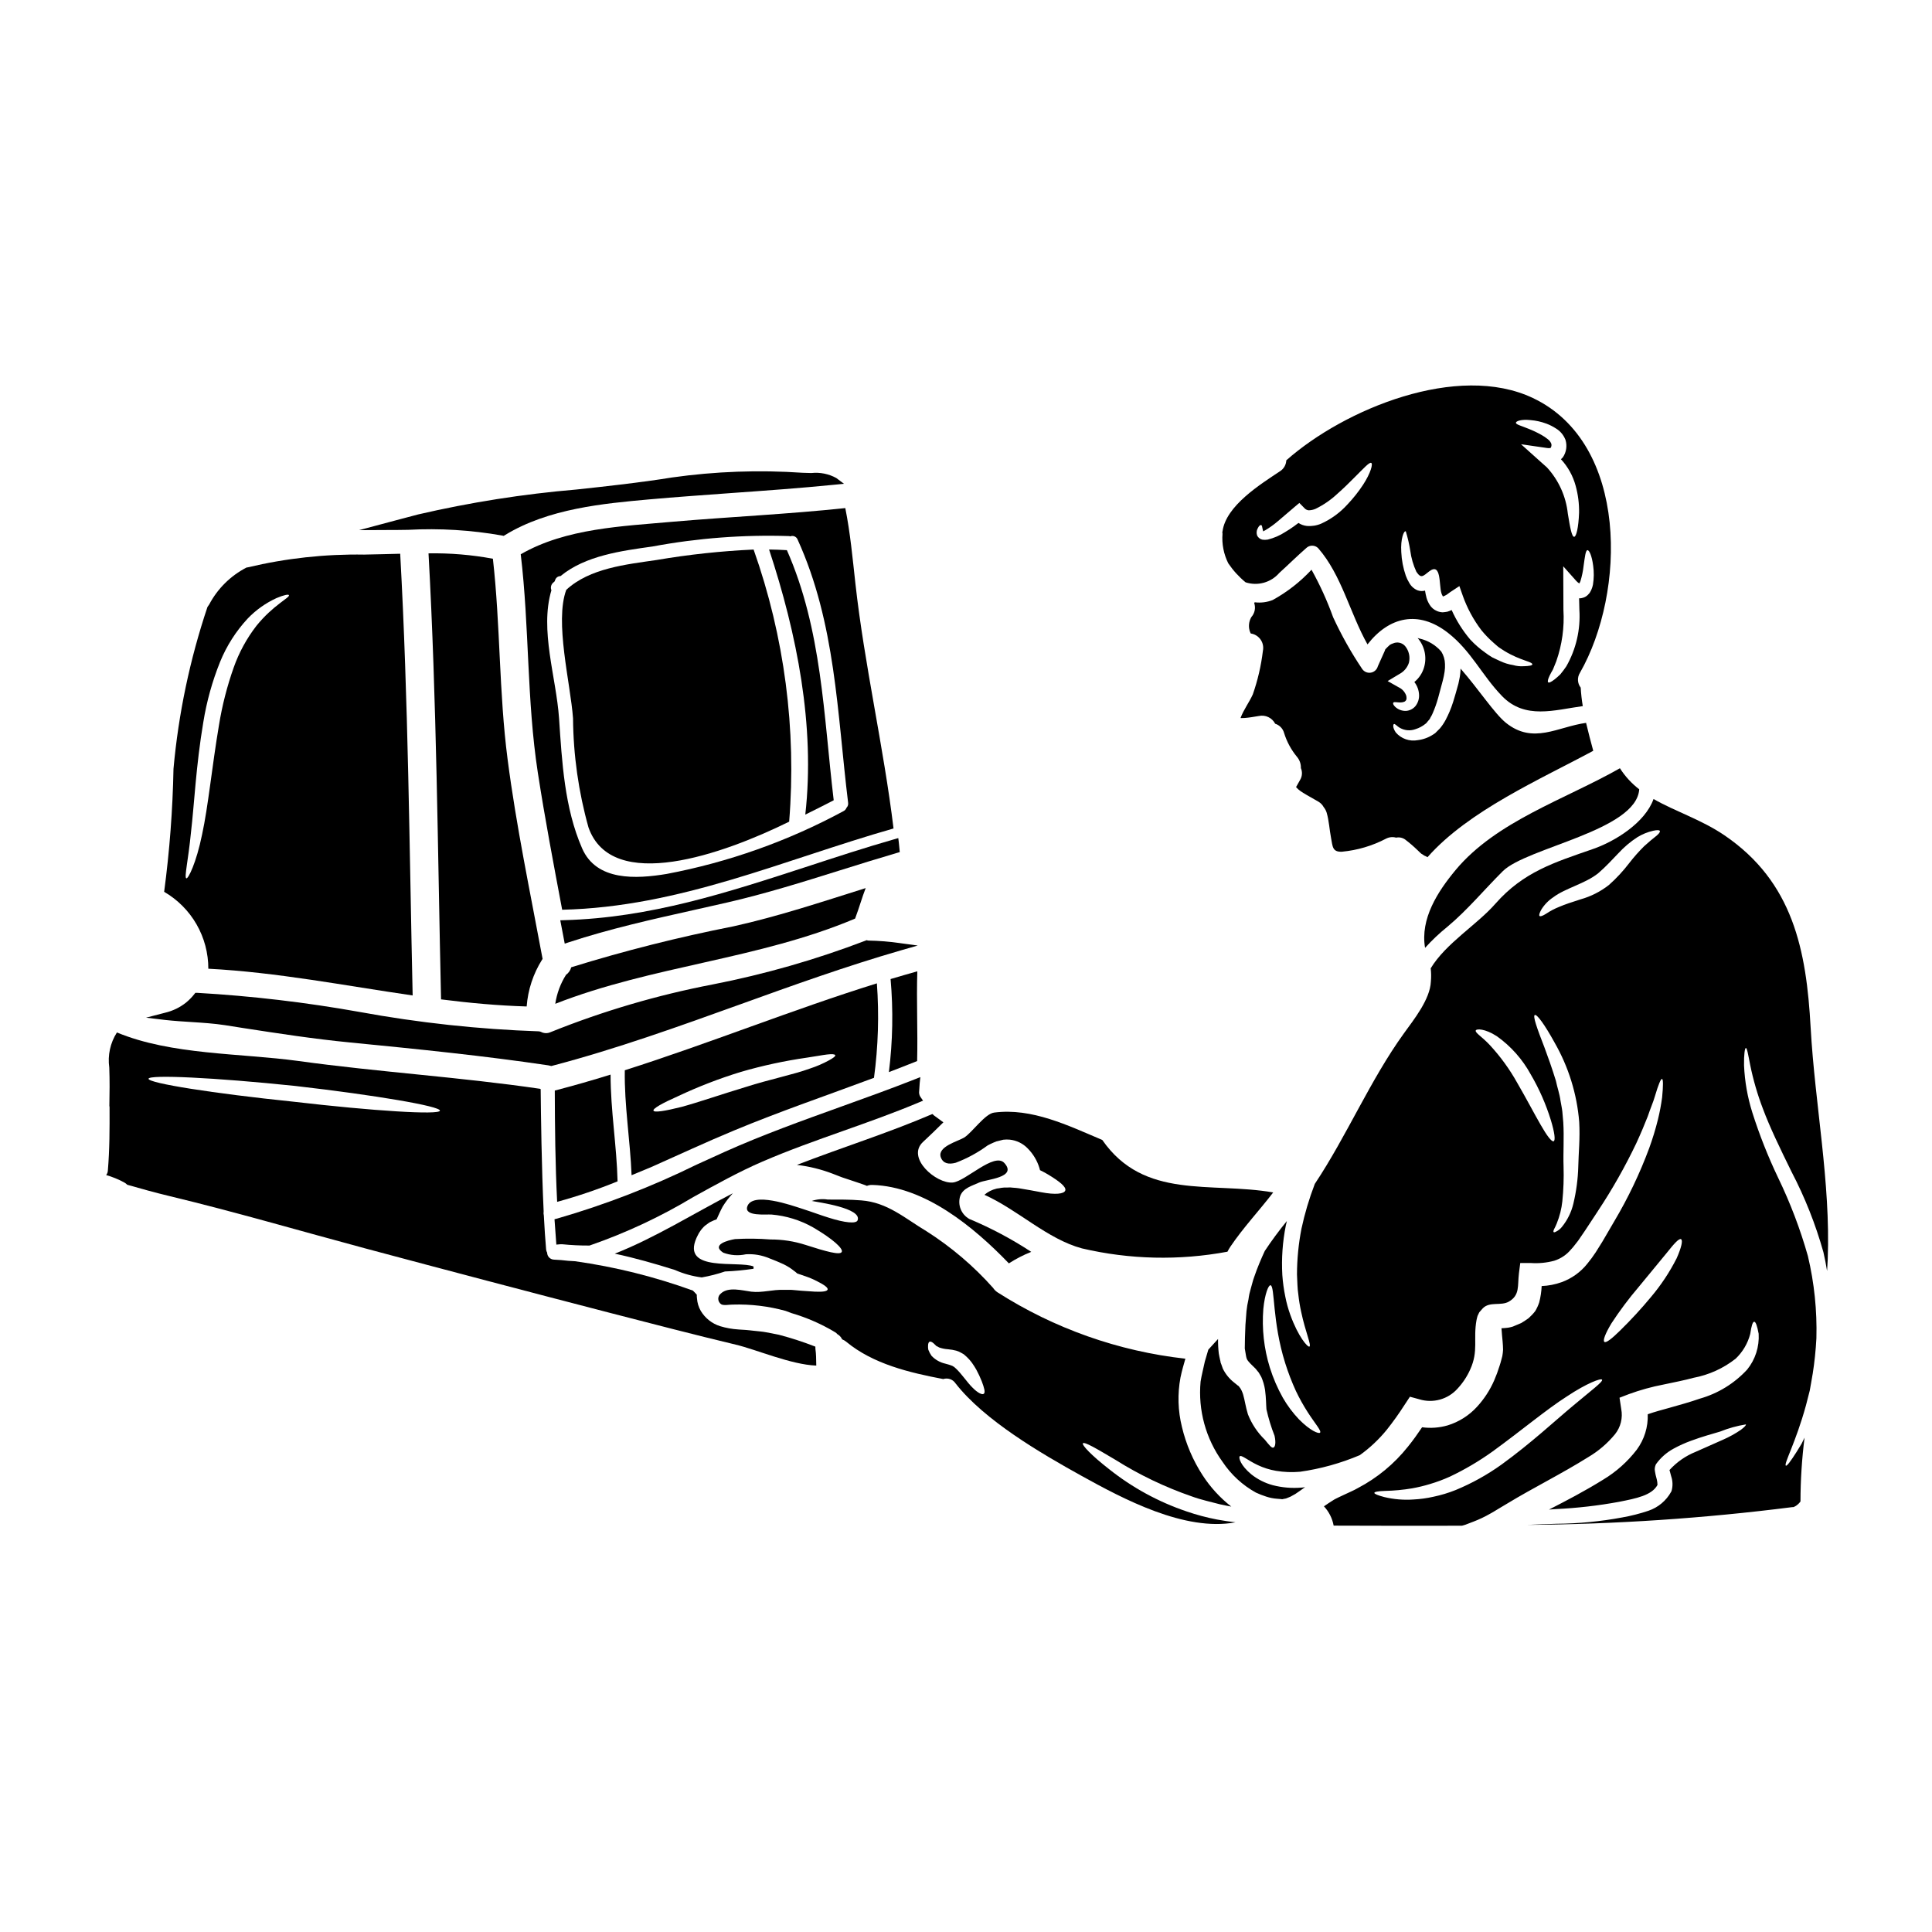
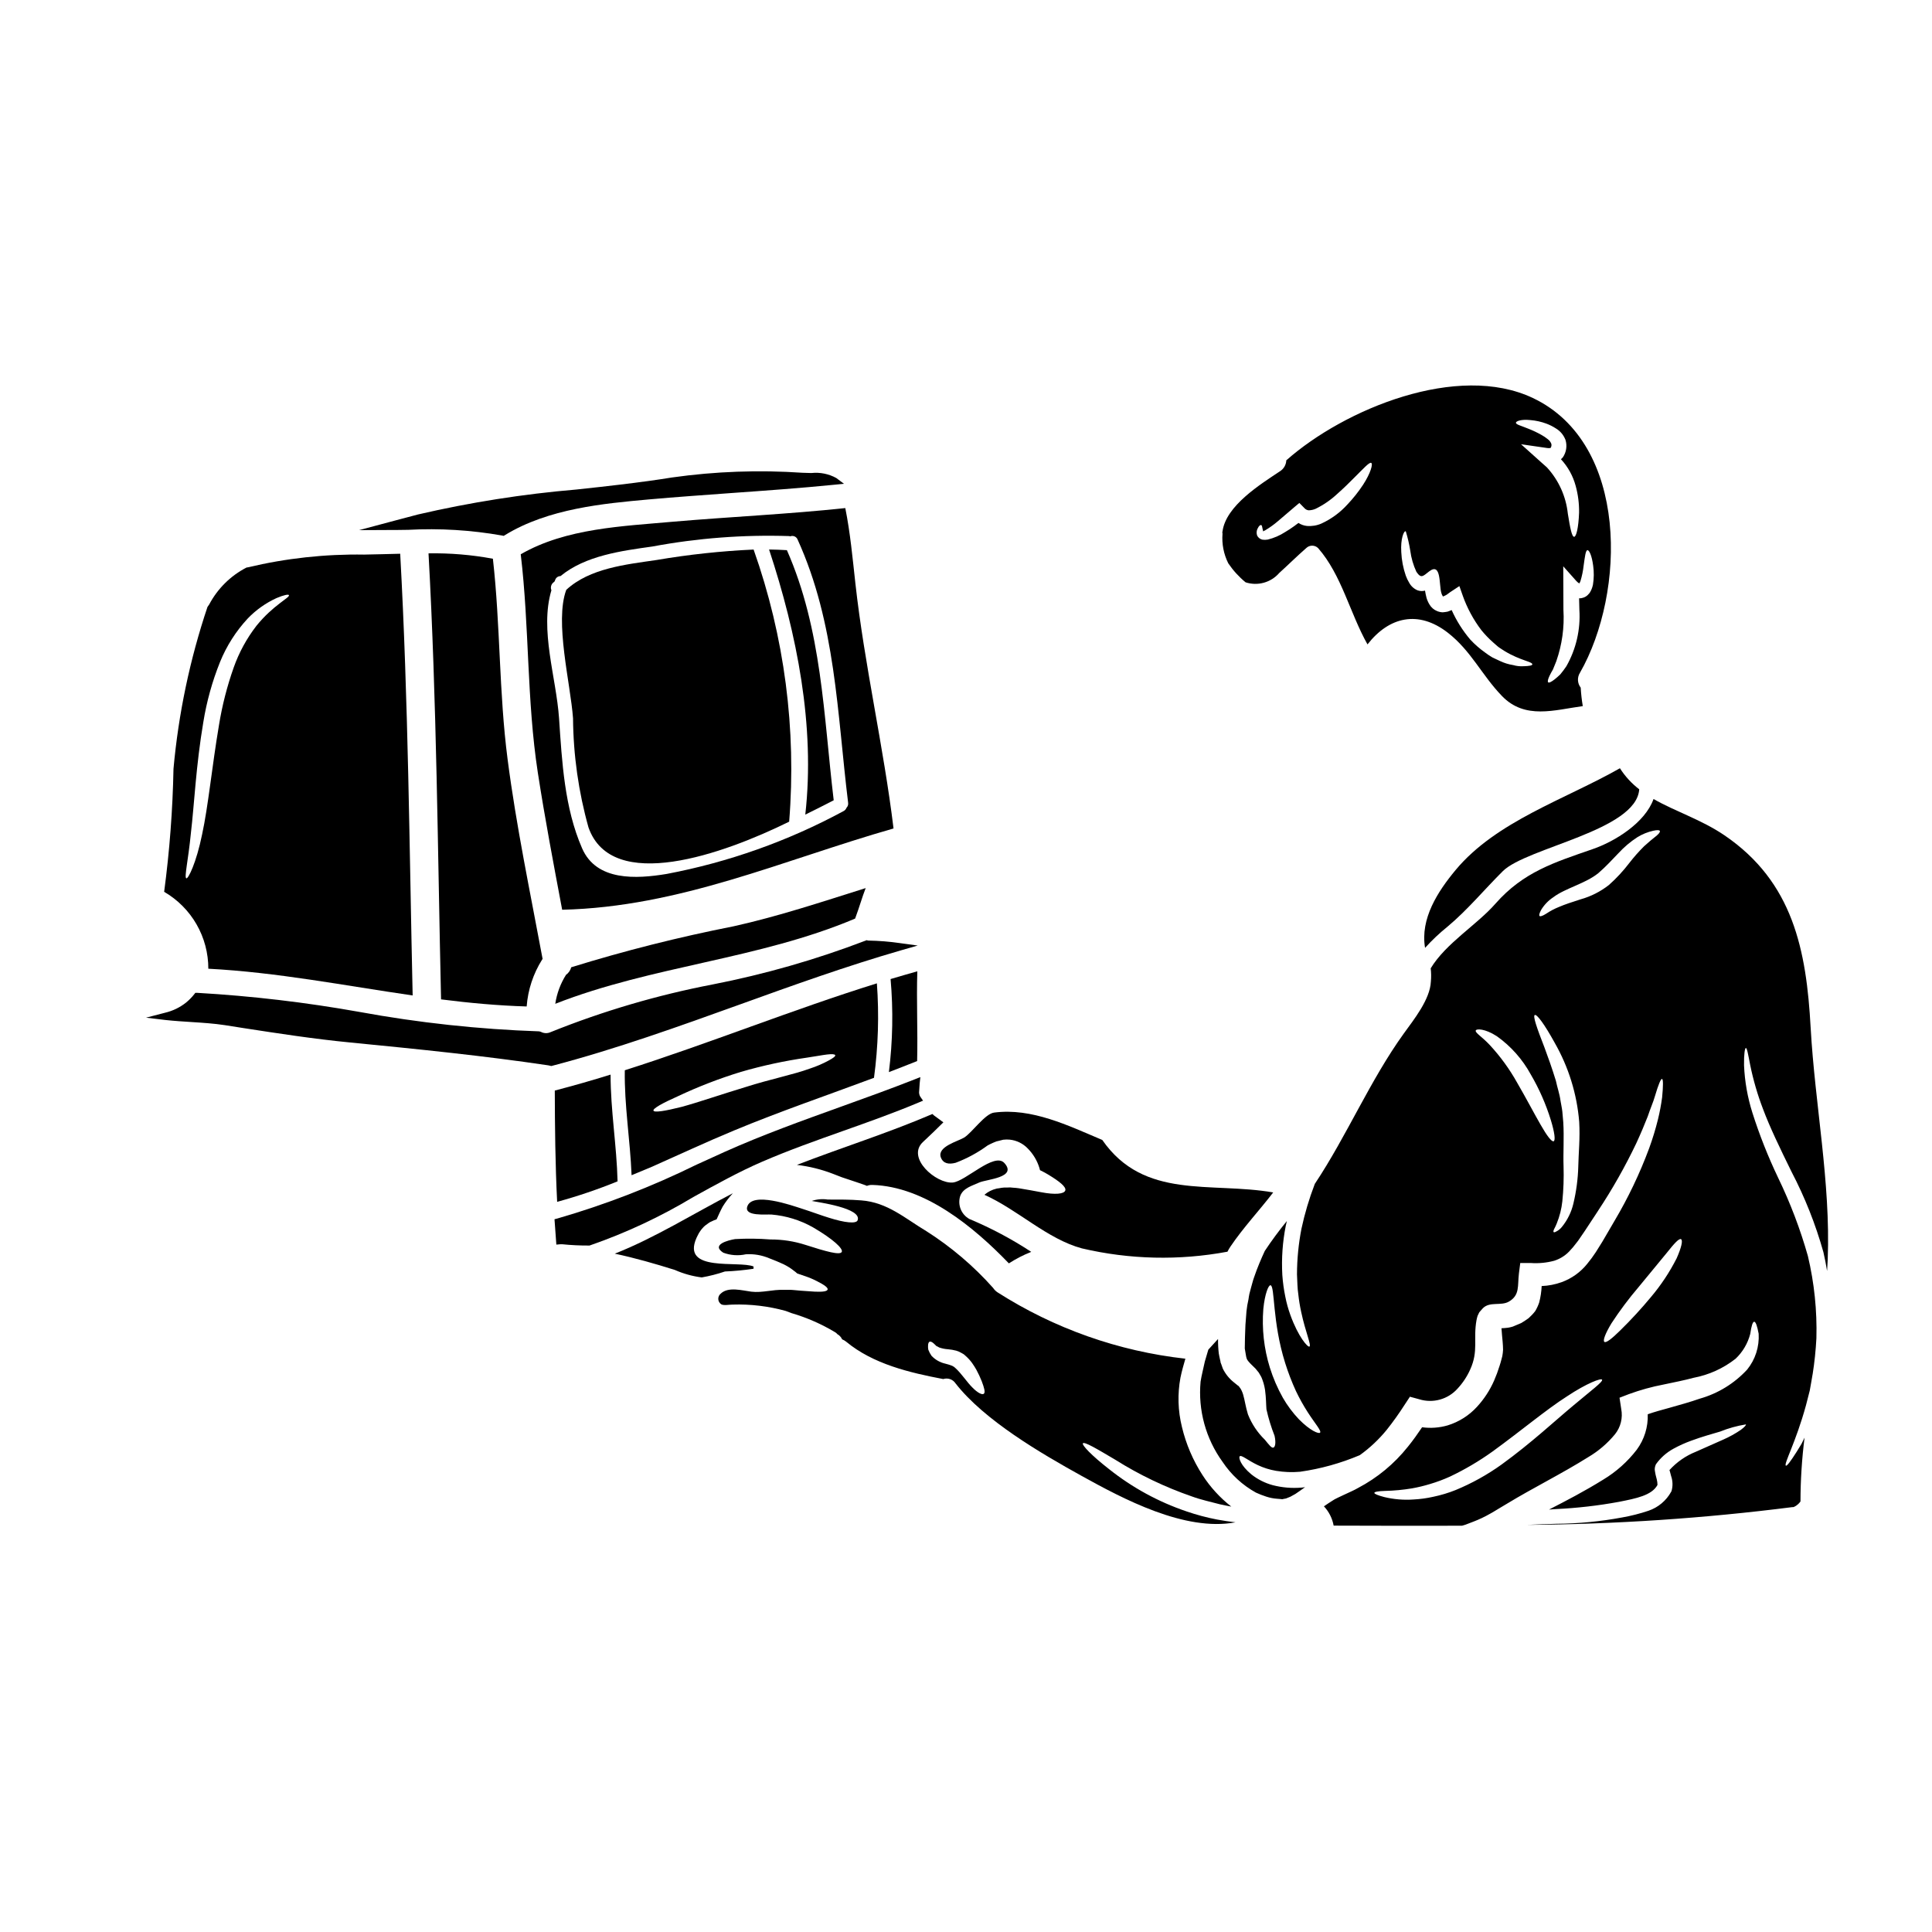
<svg xmlns="http://www.w3.org/2000/svg" fill="#000000" width="800px" height="800px" version="1.1" viewBox="144 144 512 512">
  <g>
    <path d="m295.86 334.36c0.078 9.785 1.457 19.516 4.102 28.941 6.203 17.531 35.664 7.086 53.176-1.551v-0.027c1.965-24.426-1.246-48.988-9.422-72.086-8.637 0.395-17.242 1.324-25.762 2.777-8 1.18-17.684 2.148-23.887 7.902-3.137 8.48 1.117 24.738 1.793 34.043z" />
    <path d="m357.41 359.88c2.953-1.453 5.512-2.754 7.531-3.801-2.699-22.562-3.102-45.168-12.406-66.281-1.574-0.098-3.148-0.148-4.723-0.172 7.375 22.332 12.25 46.742 9.598 70.254z" />
    <path d="m282 290.89c2.301 19.258 1.574 38.645 4.527 57.859 1.879 12.184 4.18 24.262 6.453 36.344 31.238-0.727 58.352-13.129 87.816-21.539-2.629-21.648-7.707-43.297-10.109-64.945-0.746-6.691-1.352-13.383-2.676-19.961-15.105 1.602-30.387 2.301-45.543 3.602-13.48 1.215-28.465 1.715-40.469 8.641zm71.137-4.824c0.094 0.012 0.184 0.039 0.27 0.074 0.375-0.148 0.793-0.145 1.164 0.016 0.367 0.16 0.66 0.461 0.805 0.836 10.109 22.258 10.457 45.871 13.383 69.73 0.082 0.492-0.078 0.992-0.426 1.348-0.148 0.395-0.445 0.719-0.824 0.902-14.664 7.922-30.465 13.531-46.84 16.633-8.031 1.328-18.609 1.969-22.41-6.801-4.676-10.707-5.328-22.91-6.106-34.445-0.746-10.855-5.176-23.359-2.023-33.941v0.004c-0.273-0.66-0.125-1.418 0.375-1.926 0.148-0.148 0.328-0.277 0.477-0.426 0.047-0.152 0.105-0.305 0.172-0.453 0.223-0.566 0.77-0.941 1.379-0.945 6.629-5.453 16.18-6.691 24.434-7.852v-0.004c11.922-2.219 24.051-3.141 36.172-2.75z" />
    <path d="m252.16 284.41c8.344-0.449 16.707 0.059 24.934 1.516l0.395 0.086 0.34-0.207c11.48-7.051 26.207-8.371 38.039-9.445 7.367-0.66 14.895-1.18 22.172-1.715 8.902-0.633 18.105-1.289 27.109-2.188l2.516-0.246-2.023-1.516-0.004-0.008c-2.016-1.113-4.328-1.578-6.621-1.328-0.699 0-1.457-0.031-2.277-0.066-11.551-0.793-23.152-0.379-34.617 1.238-8.465 1.371-17.066 2.301-25.387 3.199-14.133 1.195-28.156 3.406-41.973 6.613-1.969 0.5-3.938 1.027-5.867 1.551l-9.746 2.602 7.66-0.039c1.773 0.008 3.559-0.02 5.352-0.047z" />
    <path d="m329.25 470.73 0.352-0.523 0.199-0.277 0.098-0.125 0.277-0.324 0.277-0.305 0.148-0.148 0.352-0.301-0.004 0.004c0.25-0.207 0.516-0.398 0.785-0.574l0.426-0.277 0.277-0.125c0.477-0.242 0.969-0.449 1.477-0.625 0.477-1.051 0.977-2.199 1.625-3.402 0.781-1.25 1.676-2.422 2.676-3.504-10.156 5.227-20.559 11.781-31.289 16.008 5.398 1.152 10.703 2.676 15.957 4.328v0.004c2.254 0.992 4.641 1.656 7.086 1.965 2.09-0.363 4.144-0.891 6.152-1.574 2.535-0.102 5.066-0.344 7.578-0.723v-0.602c-3.902-1.625-19.184 1.652-15.129-7.555 0.23-0.438 0.453-0.969 0.68-1.344z" />
-     <path d="m293.63 387.85-1.152 0.035 1.18 6.184 1.062-0.348c10.879-3.582 22.23-6.113 33.207-8.566 2.906-0.648 5.816-1.301 8.723-1.969 10.156-2.328 20.176-5.469 29.871-8.508 5.027-1.574 10.055-3.148 15.129-4.633l0.789-0.227-0.066-0.789c-0.051-0.586-0.102-1.18-0.18-1.785l-0.141-1.141-1.105 0.32c-7.727 2.215-15.41 4.723-22.828 7.156-21.492 7-41.777 13.633-64.488 14.27z" />
    <path d="m387.73 431.06 0.176-1.617-1.516 0.598c-6.492 2.562-13.188 4.969-19.656 7.293-10.121 3.641-20.59 7.402-30.605 11.883-2.508 1.121-5.004 2.262-7.477 3.402v-0.004c-11.863 5.84-24.215 10.621-36.914 14.293l-0.789 0.203 0.488 6.723 0.992-0.09c0.211-0.016 0.418-0.016 0.629 0 2.328 0.238 4.672 0.348 7.012 0.336h0.145l0.141-0.043h0.004c9.539-3.309 18.711-7.598 27.363-12.805 5.973-3.305 12.148-6.731 18.258-9.367 7.035-3.043 14.402-5.656 21.531-8.184 6.602-2.344 13.426-4.762 19.984-7.523l1.121-0.473-0.695-1-0.004 0.004c-0.305-0.48-0.418-1.055-0.324-1.613l0.047-0.707c0.02-0.438 0.047-0.883 0.09-1.309z" />
    <path d="m295.38 400.34c-0.211 0.809-0.699 1.516-1.379 2-1.473 2.336-2.441 4.949-2.848 7.68 25.762-10.105 53.922-11.781 79.461-22.586 1.152-3.078 1.879-5.754 2.801-8.082-11.602 3.652-23.086 7.477-35.031 10.133-14.516 2.856-28.871 6.477-43.004 10.855z" />
    <path d="m387.05 425.19c0.199-7.926-0.199-15.859 0.051-23.785-2.363 0.672-4.75 1.352-7.086 2.051 0.727 8.215 0.574 16.484-0.449 24.664 2.481-0.961 4.984-1.914 7.484-2.93z" />
    <path d="m305.81 428.78c-4.875 1.523-9.805 2.934-14.785 4.227 0.027 9.629 0.125 19.582 0.625 29.488l0.004 0.004c5.441-1.488 10.785-3.301 16.008-5.43-0.227-9.445-1.852-18.809-1.852-28.289z" />
    <path d="m274.62 292.07c-5.625-1.047-11.34-1.523-17.059-1.426 2.176 39.293 2.426 78.859 3.324 118.2 7.504 0.953 15.055 1.652 22.688 1.879v-0.004c0.332-4.414 1.742-8.684 4.102-12.43 0.035-0.055 0.074-0.105 0.121-0.152-3.273-17.605-6.977-35.164-9.277-52.922-2.301-17.688-1.898-35.492-3.898-53.148z" />
    <path d="m194.87 414.86c2.871 0.184 5.836 0.375 8.723 0.816l5.008 0.789c9.172 1.414 18.656 2.875 28.059 3.789 18.695 1.832 35.559 3.543 52.648 6.074h-0.004c0.102 0.012 0.203 0.035 0.301 0.066l0.496 0.117 0.227-0.059c16.926-4.434 33.688-10.473 49.906-16.312 13.848-5 28.168-10.137 42.484-14.273l4.488-1.289-4.625-0.629v-0.004c-2.812-0.41-5.648-0.637-8.492-0.684l-0.109-0.02-0.316-0.078-0.305 0.121h0.004c-13.129 5.019-26.668 8.898-40.465 11.598-14.703 2.824-29.102 7.059-42.988 12.648-0.832 0.383-1.797 0.348-2.602-0.098l-0.449-0.113h0.004c-15.98-0.547-31.898-2.269-47.629-5.152-14.211-2.539-28.566-4.227-42.98-5.055h-0.488l-0.312 0.395h0.004c-0.641 0.805-1.363 1.539-2.156 2.188-1.633 1.297-3.527 2.211-5.555 2.688l-5.047 1.309 5.172 0.621c2.34 0.254 4.699 0.402 7 0.547z" />
    <path d="m338.48 443.61c12.203-5.078 24.762-9.355 37.141-13.98h-0.004c1.121-8.297 1.375-16.688 0.766-25.035-22.457 7.004-44.395 15.906-66.805 23.035-0.148 9.305 1.426 18.5 1.797 27.816 1.777-0.75 3.543-1.453 5.305-2.203 7.238-3.207 14.438-6.582 21.801-9.633zm-14.809-9.105c5.406-2.547 10.992-4.703 16.707-6.453 5.742-1.664 11.59-2.926 17.508-3.773 2.25-0.328 4.027-0.676 5.301-0.828 1.273-0.148 2.027-0.098 2.152 0.176 0.125 0.277-0.504 0.746-1.652 1.375-1.609 0.883-3.301 1.609-5.047 2.176-4.352 1.602-10.578 2.824-17.059 4.902-6.531 1.969-12.508 4.051-16.926 5.25-4.453 1.125-7.277 1.551-7.477 1-0.203-0.547 2.316-1.973 6.492-3.824z" />
    <path d="m469.51 293.29c1.277 1.887 2.816 3.582 4.578 5.027 3.203 1.047 6.723 0.07 8.93-2.477 2.402-2.176 4.699-4.453 7.129-6.578 0.879-0.875 2.301-0.875 3.176 0 6.227 7.129 8.379 17.156 13.078 25.512 5.703-7.328 13.48-9.156 21.285-3.102 6.227 4.852 9.004 11.254 14.355 16.781 6.106 6.324 13.957 3.676 21.41 2.676l0.004 0.004c-0.273-1.621-0.457-3.258-0.551-4.902-0.891-1.141-0.969-2.715-0.199-3.938 12.129-21.207 13.008-60.754-12.48-72.816-19.91-9.445-49.922 2.879-65.336 16.508h-0.004c-0.047 1.184-0.672 2.269-1.672 2.902-5.18 3.453-14.336 9.133-15.23 15.934h-0.004c-0.027 0.062-0.047 0.129-0.051 0.199 0 0.148 0.051 0.277 0.051 0.426-0.215 2.703 0.316 5.418 1.531 7.844zm93.32 4.723c0.41-1.336 0.695-2.711 0.848-4.102 0.352-2.5 0.527-4.027 1-4.102 0.473-0.074 1.18 1.426 1.527 4.102 0.234 1.66 0.215 3.348-0.051 5.004-0.121 0.598-0.32 1.18-0.598 1.723l-0.277 0.477h0.004c-0.145 0.188-0.305 0.367-0.477 0.527-0.375 0.387-0.852 0.66-1.375 0.789-0.305 0.109-0.629 0.152-0.953 0.125 0.023 0.973 0.051 2 0.074 3.051 0.332 5.215-0.867 10.414-3.449 14.957-0.504 0.754-1.047 1.48-1.629 2.176-0.492 0.477-1.008 0.926-1.551 1.352-0.875 0.672-1.449 0.926-1.648 0.723-0.199-0.199-0.051-0.852 0.395-1.773 0.227-0.477 0.527-1.023 0.879-1.625 0.277-0.648 0.574-1.402 0.902-2.227l-0.004-0.004c1.52-4.348 2.156-8.957 1.875-13.555 0-2.148-0.023-4.25-0.023-6.203l-0.023-5.352 3.426 3.852c0.242 0.27 0.52 0.504 0.824 0.699 0.102-0.156 0.207-0.383 0.305-0.609zm-13.266-42.688c1.453 0.117 2.883 0.438 4.25 0.945 0.887 0.332 1.734 0.762 2.527 1.277 1.121 0.672 1.988 1.691 2.477 2.906l0.023 0.023 0.027 0.098c0.488 1.566 0.23 3.273-0.699 4.629-0.156 0.176-0.324 0.344-0.5 0.5 1.852 2 3.188 4.422 3.898 7.051 0.641 2.32 0.945 4.723 0.902 7.129-0.148 4.004-0.75 6.375-1.305 6.375-0.625 0-1.074-2.426-1.672-6.125v0.004c-0.484-4.586-2.434-8.891-5.551-12.281-0.527-0.453-1.027-0.902-1.527-1.355l-5.324-4.773 6.902 1c0.672 0.098 0.949-0.023 0.973-0.074 0.188-0.316 0.242-0.695 0.148-1.051-0.188-0.469-0.496-0.879-0.898-1.184-0.543-0.445-1.129-0.844-1.75-1.18-1.105-0.621-2.25-1.164-3.43-1.625-2.023-0.828-3.25-1.098-3.297-1.551-0.047-0.453 1.379-0.992 3.824-0.738zm-33.016 29.488c0.516 1.676 0.91 3.383 1.184 5.117 0.254 1.938 0.801 3.828 1.625 5.602 1.273 1.875 1.723 1.18 3.379-0.102 3.301-2.527 2.574 3.676 3.25 5.754h-0.004c0.082 0.277 0.199 0.543 0.352 0.789 0.023 0.023 0.051 0.074 0.074 0.098 0.023 0.023 0.051-0.023 0.074-0.023 0.273-0.105 0.535-0.23 0.789-0.375 0.328-0.176 0.699-0.527 1.051-0.75l2.43-1.602 0.898 2.551h-0.004c1.164 3.277 2.828 6.359 4.93 9.129 0.945 1.16 1.98 2.238 3.102 3.231 0.551 0.449 1.027 0.949 1.551 1.324 0.523 0.375 1.074 0.699 1.574 1.027 4.106 2.477 7.328 2.773 7.281 3.477 0 0.301-0.789 0.453-2.328 0.5l0.004-0.004c-0.93 0.062-1.863-0.039-2.758-0.301-1.227-0.191-2.422-0.562-3.543-1.102-0.625-0.301-1.273-0.598-1.969-0.926h0.004c-0.684-0.402-1.34-0.844-1.969-1.324-1.414-1.008-2.723-2.152-3.902-3.426-2-2.356-3.656-4.984-4.918-7.805-0.352 0.148-0.699 0.301-1.098 0.426-0.426 0.082-0.852 0.141-1.281 0.172-0.504-0.02-1.004-0.129-1.473-0.32-0.852-0.34-1.566-0.957-2.027-1.754-0.34-0.551-0.605-1.148-0.785-1.773-0.176-0.676-0.301-1.305-0.395-1.902-0.648 0.18-1.336 0.152-1.969-0.074-0.949-0.391-1.734-1.102-2.223-2.004-0.363-0.594-0.664-1.219-0.902-1.875-0.699-2.023-1.102-4.137-1.199-6.277-0.223-3.504 0.703-5.731 1.18-5.477zm-39.27-0.723c0.352-0.789 0.699-0.977 0.926-0.953 0.223 0.023 0.305 0.551 0.426 1.18 0.027 0.148 0.102 0.301 0.125 0.449l0.051 0.125c0.02-0.051 0.035-0.098 0.047-0.148 0.051-0.051 0.199-0.074 0.43-0.199v-0.004c1.184-0.703 2.305-1.508 3.352-2.402 1.352-1.148 2.852-2.426 4.453-3.801l1.25-1.051 1.402 1.426h-0.004c0.289 0.305 0.68 0.492 1.098 0.527 0.621-0.016 1.234-0.148 1.805-0.395 2.106-1.027 4.047-2.363 5.758-3.965 1.723-1.523 3.223-3 4.477-4.273 2.551-2.527 3.981-4.152 4.504-3.938 0.523 0.215-0.098 2.648-2.148 5.801l-0.004 0.004c-1.219 1.852-2.602 3.594-4.129 5.203-1.938 2.144-4.297 3.875-6.926 5.078-1.211 0.527-2.539 0.742-3.856 0.625-0.785-0.086-1.539-0.355-2.199-0.789-0.375 0.277-0.789 0.551-1.125 0.828-0.789 0.574-1.602 1.102-2.402 1.574-1.418 0.922-2.984 1.598-4.629 2.004-0.461 0.082-0.934 0.09-1.395 0.023-0.605-0.129-1.121-0.523-1.402-1.074-0.223-0.609-0.184-1.277 0.102-1.859z" />
-     <path d="m522.31 371.16c10.855-12.332 30.062-20.711 43.918-28.191-0.672-2.477-1.324-4.953-1.902-7.402-7.527 1.027-14.004 5.805-21.254-0.023-3.027-2.453-7.227-8.902-12.004-14.359-0.008 0.469-0.039 0.938-0.098 1.402-0.102 1.078-0.328 1.727-0.477 2.602-0.25 0.879-0.5 1.75-0.723 2.578-0.223 0.828-0.5 1.625-0.727 2.426l-0.004-0.004c-0.508 1.602-1.16 3.148-1.945 4.629-0.426 0.793-0.93 1.539-1.504 2.227-0.238 0.262-0.488 0.512-0.75 0.75l-0.5 0.5-0.527 0.352c-1.223 0.805-2.617 1.32-4.074 1.5-2.176 0.418-4.41-0.363-5.852-2.051-0.902-1.352-0.676-2.074-0.504-2.199 0.277-0.199 0.789 0.551 1.652 1.023 1.266 0.703 2.773 0.812 4.125 0.301 0.949-0.297 1.832-0.773 2.602-1.402l0.176-0.148 0.074-0.051 0.074-0.098 0.152-0.199c0.223-0.277 0.473-0.527 0.672-0.789 0.199-0.5 0.477-0.789 0.75-1.477h0.004c0.578-1.32 1.062-2.684 1.449-4.074 0.395-1.504 0.828-3.055 1.25-4.652 0.203-0.777 0.363-1.566 0.477-2.359 0.098-0.664 0.129-1.332 0.098-2-0.02-1.176-0.363-2.32-0.992-3.312-1.465-1.691-3.422-2.879-5.598-3.398-0.223-0.047-0.441-0.105-0.656-0.176 1.836 2.106 2.484 4.992 1.73 7.676-0.434 1.566-1.344 2.957-2.602 3.981 0.762 0.973 1.199 2.164 1.25 3.402 0.051 1.07-0.289 2.129-0.953 2.973-0.617 0.742-1.512 1.203-2.477 1.277-1.094 0.047-2.164-0.359-2.949-1.125-0.426-0.449-0.574-0.789-0.473-1 0.172-0.523 1.773 0.223 3-0.324 0.5-0.305 0.625-0.699 0.477-1.504-0.328-1.016-1.062-1.848-2.027-2.297l-2.926-1.652 3.125-1.875c1.184-0.625 2.082-1.68 2.504-2.953 0.398-1.559 0.023-3.215-1.004-4.453-0.797-0.91-2.094-1.195-3.199-0.699-0.301 0.098-0.586 0.227-0.852 0.395-0.395 0.352-0.789 0.75-1.199 1.18-0.031 0.129-0.074 0.254-0.129 0.375-0.625 1.355-1.223 2.777-1.852 4.129h0.004c-0.238 0.867-0.961 1.52-1.848 1.668-0.891 0.152-1.785-0.23-2.293-0.973-2.93-4.356-5.504-8.941-7.703-13.707-1.566-4.348-3.481-8.559-5.727-12.598-2.977 3.207-6.449 5.918-10.281 8.027-1.516 0.602-3.16 0.809-4.777 0.602-0.051 0.07-0.09 0.145-0.125 0.223 0.43 1.273 0.145 2.676-0.75 3.68-0.535 0.91-0.746 1.977-0.598 3.023 0.055 0.438 0.18 0.859 0.375 1.254l0.098 0.098c1.043 0.164 1.973 0.75 2.574 1.621 0.598 0.867 0.816 1.945 0.602 2.981-0.473 3.93-1.367 7.797-2.676 11.531-0.973 2.148-2.449 4.078-3.25 6.254h-0.004c0.051 0.016 0.102 0.023 0.152 0.023 0.305 0 0.625 0 0.93-0.023 1.324-0.102 2.363-0.305 3.773-0.527 1.742-0.375 3.516 0.469 4.328 2.051 1.156 0.363 2.047 1.285 2.363 2.453 0.711 2.301 1.867 4.441 3.398 6.297 0.715 0.836 1.09 1.906 1.051 3 0.453 1.043 0.359 2.242-0.246 3.203-0.352 0.598-0.699 1.223-1.027 1.828v0.023c0.102 0.074 0.574 0.574 0.574 0.574 0.41 0.359 0.855 0.68 1.328 0.953 1.328 0.824 2.699 1.523 4.027 2.328l-0.004-0.004c0.582 0.344 1.059 0.836 1.379 1.426 0.352 0.43 0.621 0.922 0.789 1.449 0.648 2.203 0.746 4.531 1.18 6.777 0.434 2.246 0.328 3.727 2.902 3.606 4.07-0.383 8.031-1.555 11.656-3.453 0.824-0.43 1.781-0.527 2.676-0.273 0.82-0.172 1.672 0 2.363 0.473 1.164 0.883 2.273 1.836 3.324 2.852 0.277 0.277 0.527 0.523 0.828 0.789 0.102 0.098 0.125 0.125 0.176 0.148 0.172 0.098 0.598 0.352 0.723 0.449-0.051 0.027-0.074 0-0.125-0.023 0.359 0.133 0.703 0.297 1.031 0.492z" />
    <path d="m623.84 416.35c-1.125-20.562-4.652-38.598-22.828-50.977-6.227-4.227-13.027-6.297-18.805-9.633-2.25 6.328-10.281 11.281-16.137 13.285-10.203 3.543-18.332 6.027-25.762 14.457-4.875 5.578-13.156 10.504-17.156 17.129l-0.004 0.004c0.141 1.16 0.156 2.336 0.047 3.504-0.195 4.723-4.551 10.133-7.129 13.707-8.977 12.434-15.105 27.113-23.617 39.895-0.027 0.051-0.051 0.074-0.051 0.125-1.469 3.828-2.637 7.769-3.5 11.777-0.777 3.988-1.172 8.043-1.184 12.105 0.098 1.879 0.098 3.676 0.352 5.301 0.168 1.547 0.414 3.086 0.75 4.606 1.152 5.453 2.801 8.953 2.176 9.23-0.449 0.172-2.926-2.527-5.051-8.43-0.566-1.574-1.012-3.188-1.328-4.828-0.387-1.879-0.648-3.785-0.785-5.703-0.246-4.398 0.062-8.809 0.926-13.129 0.074-0.395 0.172-0.789 0.277-1.18l-0.004-0.004c-2.082 2.543-4.035 5.188-5.852 7.93-0.977 2.125-1.969 4.43-2.824 6.953-0.352 0.926-0.551 1.926-0.852 2.902-0.125 0.5-0.277 1-0.395 1.5-0.117 0.5-0.172 0.977-0.25 1.477-0.242 1.035-0.418 2.09-0.527 3.148-0.074 1.199-0.172 2.402-0.277 3.625-0.051 1.152-0.074 2.301-0.125 3.406-0.047 1.273 0 1.969-0.047 2.824 0.523 2.926 0.246 2.676 1.551 4.074 0.352 0.352 0.789 0.75 1.301 1.277 0.301 0.348 0.574 0.695 0.852 1.047l0.395 0.676 0.246 0.426 0.102 0.223 0.199 0.5 0.004 0.004c0.121 0.309 0.23 0.629 0.32 0.953 0.168 0.582 0.301 1.176 0.395 1.773 0.301 2.199 0.273 4.051 0.375 5.176 0.531 2.387 1.25 4.731 2.148 7.008 0.426 1.926 0.148 2.949-0.277 3.125-0.5 0.223-1.18-0.723-2.297-2.078-1.957-1.898-3.484-4.191-4.481-6.727-0.625-2.027-0.824-3.727-1.273-5.25v-0.004c-0.109-0.348-0.238-0.691-0.395-1.027-0.059-0.148-0.137-0.289-0.223-0.422l-0.074-0.125c-0.027-0.047-0.5-0.672-0.5-0.672l-0.004-0.004c-0.066-0.02-0.125-0.055-0.176-0.102-0.352-0.277-0.699-0.547-1.051-0.852-1.246-0.977-2.254-2.223-2.953-3.648l-0.426-1.203-0.121-0.301-0.027-0.074-0.047-0.199v-0.098l-0.102-0.426c-0.125-0.574-0.246-1.074-0.352-1.727v-0.004c-0.148-1.27-0.215-2.547-0.199-3.824-0.852 0.953-1.723 1.902-2.574 2.824-0.328 1.051-0.625 2.051-0.926 3.148-0.352 1.723-0.879 3.699-1.125 5.324v0.004c-0.695 7.555 1.375 15.109 5.824 21.254 2.258 3.391 5.293 6.188 8.855 8.156 0.879 0.402 1.781 0.754 2.703 1.051 0.938 0.312 1.91 0.504 2.898 0.574l0.926 0.074 0.426 0.051c0.395-0.125 0.652-0.102 1.004-0.199 0.395-0.176 0.746-0.277 1.18-0.477l1.305-0.723c0.824-0.551 1.672-1.152 2.574-1.801-0.324 0.051-0.625 0.102-0.977 0.125v-0.004c-2.555 0.211-5.121-0.008-7.602-0.648-2.059-0.559-3.984-1.531-5.656-2.856-2.926-2.426-3.402-4.43-3.102-4.777 0.426-0.5 2.176 1.078 4.723 2.277v0.004c1.555 0.738 3.203 1.262 4.902 1.551 2.106 0.352 4.246 0.434 6.375 0.246 5.445-0.773 10.77-2.254 15.836-4.398 2.672-1.918 5.074-4.18 7.148-6.727 1.672-2.106 3.234-4.293 4.684-6.555l1.449-2.203 2.477 0.676h-0.004c3.648 1.129 7.617 0.023 10.156-2.828 1.391-1.496 2.523-3.211 3.352-5.074 2.25-4.953 0.746-8 1.672-13.105l0.004-0.004c0.07-0.371 0.16-0.738 0.273-1.098l0.051-0.102c0-0.023 0.375-0.789 0.375-0.789l0.074-0.102 0.305-0.352c0.172-0.223 0.395-0.449 0.598-0.672 1.828-1.852 4.777-0.551 6.879-1.75 2.977-1.723 2.273-4.152 2.676-7.477l0.352-2.754h2.824v-0.004c2.078 0.141 4.164-0.062 6.176-0.602 1.742-0.551 3.289-1.594 4.453-3 0.676-0.676 1.25-1.551 1.879-2.301 0.625-0.926 1.223-1.801 1.828-2.676 1.18-1.797 2.328-3.543 3.426-5.203l-0.004-0.004c3.82-5.762 7.231-11.785 10.207-18.031 1.199-2.602 2.199-5.004 3.004-7.055 0.695-2.102 1.477-3.828 1.902-5.352 0.898-3.027 1.551-4.629 1.875-4.555 0.324 0.074 0.328 1.777 0.023 4.93h-0.004c-0.262 1.953-0.629 3.891-1.098 5.801-0.641 2.586-1.418 5.133-2.328 7.633-2.484 6.691-5.566 13.148-9.207 19.285-1.023 1.773-2.098 3.602-3.199 5.481-0.574 0.926-1.148 1.852-1.75 2.797-0.688 1.051-1.43 2.059-2.227 3.027-1.777 2.234-4.144 3.934-6.828 4.906-1.695 0.609-3.477 0.953-5.277 1.023-0.066 1.461-0.285 2.91-0.648 4.328-0.266 0.805-0.621 1.574-1.051 2.301-0.531 0.688-1.129 1.32-1.777 1.898-0.625 0.426-1.273 0.902-1.93 1.273l-1.875 0.789-0.223 0.098-0.125 0.051c-0.023 0.023-0.527 0.148-0.527 0.148s-0.449 0.098-0.449 0.098v0.004c-0.156 0.035-0.316 0.059-0.477 0.074l-0.746 0.074c-0.277 0.004-0.551 0.02-0.828 0.051l0.023 0.223 0.125 1.602c0.102 1.125 0.25 2.301 0.277 3.852v0.004c-0.027 0.574-0.098 1.141-0.199 1.703l-0.223 0.852c-0.148 0.574-0.301 1.125-0.523 1.797h-0.004c-0.395 1.285-0.863 2.547-1.398 3.777-1.121 2.582-2.672 4.957-4.578 7.027-2.102 2.293-4.781 3.988-7.754 4.902-2.199 0.637-4.508 0.809-6.777 0.5-1.18 1.75-2.402 3.477-3.801 5.203h-0.004c-3.586 4.5-8.066 8.203-13.156 10.879-1.199 0.699-2.477 1.199-3.699 1.797l-1.676 0.789-0.852 0.43-0.598 0.375c-0.602 0.352-1.402 0.926-2.227 1.477h-0.004c1.332 1.422 2.227 3.199 2.578 5.117 11.328 0.027 22.66 0.074 33.988 0.027 0.328-0.074 0.625-0.176 0.953-0.277 0.676-0.25 1.352-0.5 2.051-0.789v0.004c1.562-0.598 3.078-1.316 4.527-2.152l0.301-0.172 0.051-0.023 0.602-0.352 1.199-0.727c0.824-0.473 1.625-0.977 2.477-1.477 6.629-4.027 14.234-7.777 21.383-12.254 2.676-1.586 5.055-3.629 7.031-6.031 1.504-1.879 2.106-4.328 1.648-6.691l-0.453-2.981 2.477-0.953c3-1.098 6.086-1.953 9.23-2.551 2.852-0.598 5.512-1.125 7.902-1.773 4.07-0.766 7.894-2.496 11.152-5.055 1.883-1.785 3.227-4.066 3.879-6.578 0.301-2.074 0.648-3.227 1.051-3.227s0.789 1.102 1.18 3.176c0.207 3.441-0.879 6.832-3.051 9.508-3.394 3.676-7.738 6.34-12.555 7.703-2.578 0.902-5.305 1.652-8.059 2.43-1.902 0.523-3.879 1.051-5.727 1.699 0.121 3.363-0.902 6.668-2.898 9.379-2.445 3.184-5.465 5.879-8.906 7.949-4.953 3.078-9.781 5.582-14.359 7.93 0.602-0.027 1.18-0.074 1.777-0.125h0.004c5.621-0.262 11.223-0.902 16.758-1.922 4.555-0.902 8.703-1.699 10.207-4.481h-0.004c-0.004-0.48-0.062-0.961-0.176-1.426l-0.324-1.273c-0.051-0.25-0.102-0.449-0.148-0.789-0.027-0.199-0.051-0.305-0.078-0.551-0.008-0.438 0.078-0.871 0.25-1.273l0.023-0.074 0.051-0.102 0.004-0.004c1.211-1.699 2.793-3.102 4.629-4.102 1.508-0.828 3.078-1.539 4.699-2.125 2.977-1.102 5.578-1.797 7.68-2.426h-0.004c2.199-0.887 4.492-1.523 6.832-1.898 0.074 0.199-0.352 0.699-1.352 1.449-1.469 1-3.023 1.863-4.652 2.578-2.027 0.902-4.481 1.969-7.277 3.227-2.664 1.062-5.051 2.723-6.981 4.848 0.023 0.102 0.074 0.199 0.098 0.305l0.352 1.324v-0.004c0.434 1.262 0.473 2.625 0.105 3.906-0.027 0.047-0.102 0.223-0.102 0.223h-0.004c-1.305 2.363-3.445 4.156-6 5.027-2.281 0.766-4.613 1.359-6.981 1.777-5.742 1.07-11.566 1.633-17.406 1.676-2.797 0.098-5.43 0.176-7.871 0.301l-0.004-0.004c23.5-0.164 46.969-1.734 70.281-4.699 0.152-0.023 0.301-0.031 0.453-0.027 0.211-0.129 0.426-0.246 0.648-0.348 0-0.047 0.375-0.277 0.477-0.375 0.25-0.227 0.477-0.48 0.676-0.754 0.008-5.656 0.371-11.309 1.078-16.922-0.277 0.574-0.527 1.125-0.789 1.625-0.477 0.789-0.902 1.5-1.301 2.125-1.602 2.527-2.578 3.824-2.856 3.676-0.648-0.375 2.602-6.055 5.328-16.008 0.301-1.223 0.648-2.551 1-3.902 0.277-1.379 0.477-2.824 0.75-4.301h0.008c0.5-3.164 0.832-6.356 1-9.555 0.195-7.328-0.562-14.652-2.254-21.785-2.016-7.117-4.652-14.047-7.871-20.711-2.68-5.606-4.973-11.395-6.852-17.316-1.277-4.055-2.019-8.262-2.199-12.508-0.051-2.953 0.223-4.578 0.477-4.602 0.324 0 0.598 1.648 1.148 4.481v-0.004c0.809 3.981 1.945 7.887 3.398 11.68 1.801 4.828 4.481 10.379 7.555 16.633 3.547 6.793 6.379 13.934 8.453 21.309 0.395 1.676 0.699 3.348 0.977 5.004 0.074-1.027 0.125-2.078 0.172-3.125 0.773-20.492-3.379-40.898-4.527-61.359zm-135.59 103.8c-1.645-1.73-3.082-3.656-4.277-5.727-1.426-2.539-2.582-5.223-3.453-8.004-1.559-5.027-2.144-10.309-1.723-15.555 0.395-4.004 1.375-6.352 1.902-6.254 1.199 0.148 0.426 9.656 3.879 20.586l-0.004-0.004c0.797 2.535 1.746 5.016 2.852 7.43 0.93 1.949 1.98 3.836 3.148 5.652 1.969 3.055 3.699 4.953 3.25 5.402-0.344 0.375-2.621-0.527-5.574-3.527zm64.027-78.086c-1.672-2.879-3.75-6.902-6.227-11.156-2.012-3.602-4.449-6.953-7.254-9.98-2.023-2.172-3.977-3.273-3.699-3.848 0.172-0.477 2.402-0.527 5.578 1.523 3.734 2.656 6.812 6.129 9.004 10.152 2.238 3.828 4.023 7.898 5.328 12.133 0.977 3.227 1.25 5.352 0.723 5.555-0.527 0.199-1.797-1.477-3.453-4.379zm9.98 11.078h0.004c-0.094 3.316-0.531 6.617-1.305 9.844-0.535 2.262-1.578 4.375-3.051 6.18-0.391 0.488-0.887 0.895-1.449 1.18-0.395 0.223-0.625 0.277-0.727 0.172-0.102-0.102-0.074-0.348 0.102-0.746 0.273-0.504 0.512-1.023 0.727-1.551 0.762-1.875 1.262-3.844 1.477-5.856 0.312-3.082 0.422-6.184 0.324-9.281-0.125-3.543 0.172-7.727-0.074-11.656-0.078-0.977-0.152-1.926-0.25-2.852s-0.328-1.902-0.477-2.824c-0.246-1.879-0.875-3.602-1.223-5.305-1.027-3.348-2.102-6.352-3.051-8.902-1.969-5.051-3.102-8.266-2.555-8.555 0.547-0.289 2.578 2.453 5.254 7.305v0.004c3.695 6.438 5.922 13.609 6.523 21.008 0.254 4.383-0.172 8.184-0.246 11.828zm20.559-87.516c-0.789 0.602-1.852 1.504-3.102 2.629-1.406 1.395-2.723 2.883-3.934 4.453-1.609 2.109-3.418 4.059-5.402 5.824-2.227 1.746-4.777 3.039-7.504 3.801-2.297 0.727-4.176 1.352-5.699 2.004-1.23 0.492-2.402 1.113-3.504 1.852-0.875 0.551-1.477 0.75-1.676 0.551-0.199-0.199-0.023-0.789 0.477-1.699 0.816-1.312 1.906-2.434 3.199-3.281 3.102-2.363 8.48-3.602 11.883-6.352 2.148-1.852 3.574-3.477 5.324-5.277 1.5-1.633 3.195-3.07 5.055-4.273 1.297-0.797 2.715-1.371 4.199-1.703 1.027-0.227 1.652-0.199 1.75 0.074 0.102 0.277-0.289 0.777-1.062 1.398zm-21.832 150.82c-4.801 3.981-11.109 9.906-19.035 15.656-3.793 2.723-7.887 4.996-12.199 6.777-1.914 0.766-3.891 1.359-5.906 1.781-1.75 0.395-3.531 0.637-5.324 0.723-2.578 0.176-5.168-0.043-7.68-0.648-1.699-0.453-2.625-0.828-2.625-1.102 0-0.277 1.023-0.477 2.797-0.523h0.004c2.406-0.055 4.805-0.281 7.176-0.676 1.617-0.289 3.211-0.672 4.781-1.152 1.801-0.531 3.566-1.191 5.277-1.965 3.941-1.871 7.707-4.09 11.254-6.629 7.629-5.531 14.332-11.184 19.711-14.605 5.324-3.543 9.105-4.93 9.352-4.453 0.289 0.539-2.832 2.816-7.582 6.816zm27.336-38.965c-1.863 3.668-4.144 7.109-6.801 10.25-2.562 3.094-5.285 6.047-8.156 8.859-2.176 2.148-3.699 3.348-4.176 3.027-0.477-0.324 0.223-2.199 1.852-4.902v-0.004c2.203-3.367 4.617-6.594 7.231-9.656 2.902-3.543 5.555-6.75 7.477-9.078 1.902-2.402 3.227-3.879 3.75-3.578 0.523 0.301 0.102 2.203-1.176 5.082z" />
    <path d="m393.33 450.72c0.625 1.672 2.125 1.902 3.938 1.426h-0.004c3.023-1.141 5.875-2.688 8.48-4.602 0.395-0.227 1-0.5 1.5-0.727l0.789-0.324 0.527-0.125c0.449-0.098 0.875-0.223 1.301-0.328h-0.004c0.574-0.07 1.152-0.078 1.727-0.023 1.832 0.191 3.535 1.027 4.801 2.359 1.426 1.445 2.481 3.215 3.074 5.152 0.074 0.227 0.102 0.395 0.152 0.578 0.746 0.375 1.449 0.723 2.051 1.098 3.074 1.852 4.953 3.324 4.652 4.277s-2.703 1.18-6.379 0.473c-1.797-0.324-3.801-0.723-5.902-1.047-0.523-0.102-1.023-0.102-1.547-0.152-0.516-0.078-1.035-0.094-1.551-0.047-0.504-0.027-1.008 0-1.504 0.074l-0.699 0.125-0.375 0.047-0.172 0.027-0.102 0.023-0.004 0.004c-1.18 0.277-2.277 0.836-3.199 1.625 8.902 4.004 16.656 11.73 25.836 14.203 12.656 2.969 25.793 3.266 38.574 0.879 0.23-0.457 0.488-0.898 0.77-1.324 3.426-5.078 7.629-9.527 11.355-14.383-16.582-2.879-34.215 2.051-45.297-13.906-9.055-3.824-18.66-8.555-28.664-7.254-2.426 0.301-5.801 5.277-7.953 6.629-1.617 0.988-7.195 2.387-6.172 5.242z" />
    <path d="m529.74 374.58c-4.723 5.68-9.402 12.883-8.082 20.613 1.824-2.023 3.809-3.898 5.934-5.606 5.375-4.504 9.703-9.781 14.652-14.703 6.328-6.297 35.426-10.73 36.168-21.711-2.019-1.547-3.75-3.434-5.117-5.578-14.543 8.277-32.781 14.031-43.555 26.984z" />
    <path d="m355.26 452.72c3.219 0.383 6.375 1.164 9.402 2.324l2.328 0.902 0.277 0.098 0.148 0.051c0.051 0.023 0.449 0.148 0.449 0.148l1.125 0.375c1.477 0.477 2.902 0.977 4.277 1.453 0.148 0.074 0.301 0.125 0.477 0.199 0.465-0.191 0.969-0.277 1.477-0.25 13.879 0.426 26.785 11.078 36.141 20.785 1.871-1.203 3.856-2.227 5.926-3.051-5.18-3.402-10.664-6.316-16.383-8.707-2.172-1.195-3.191-3.766-2.426-6.125 0.789-2.098 3.148-2.676 5.031-3.543 1.883-0.867 10.203-1.273 6.652-5.176-2.676-2.93-10.281 4.875-13.656 5.176-4.402 0.395-12.453-6.578-7.871-10.777 1.828-1.676 3.602-3.43 5.375-5.18-0.277-0.172-0.527-0.375-0.789-0.574l-1.648-1.199c-0.172-0.148-0.328-0.301-0.477-0.426-11.754 5.055-23.957 8.852-35.887 13.48z" />
-     <path d="m360.21 502.52s-0.051-0.426-0.074-0.676h-0.004c-0.039-0.324-0.059-0.648-0.051-0.973-3.16-1.234-6.394-2.285-9.676-3.148-1.074-0.199-2.199-0.426-3.324-0.648-1.125-0.223-2.301-0.277-3.481-0.426l-0.875-0.098-1.074-0.102c-0.625-0.023-1.305-0.074-1.969-0.125v-0.004c-1.648-0.102-3.277-0.395-4.856-0.875-2.141-0.68-3.961-2.121-5.113-4.047-0.582-1.012-0.926-2.141-1.004-3.305l-0.047-0.5v-0.477c-0.328-0.375-0.676-0.75-1.051-1.102-10.109-3.668-20.57-6.277-31.219-7.777-1.223-0.051-2.449-0.148-3.648-0.301-0.652-0.051-1.305-0.102-1.969-0.125-0.984-0.047-1.766-0.855-1.777-1.844-0.152-0.262-0.246-0.551-0.273-0.852-0.227-2.602-0.43-5.676-0.602-8.977-0.09-0.371-0.105-0.754-0.051-1.129-0.547-11.602-0.723-25.613-0.789-32.367-0.047-0.023-0.098-0.074-0.148-0.098-21.285-3.125-42.793-4.43-64.102-7.379-15.352-2.098-33.594-1.551-48.051-7.555v0.004c-1.766 2.758-2.481 6.059-2.023 9.305 0.121 3.352 0.098 6.731 0.023 10.105v-0.004c0.031 0.129 0.047 0.262 0.051 0.395 0.023 5.625 0.023 11.207-0.453 16.832-0.023 0.422-0.184 0.824-0.445 1.152 1.617 0.469 3.188 1.105 4.676 1.902 0.34 0.172 0.652 0.402 0.922 0.672 3.727 1.074 7.453 2.102 11.207 3.004 17.359 4.176 34.492 9.203 51.75 13.832 21.66 5.801 43.34 11.512 65.031 17.133 11.078 2.852 22.16 5.75 33.262 8.402 5.481 1.301 14.633 5.301 21.336 5.551-0.027-0.523-0.027-1.625-0.051-2.363-0.008-0.465-0.027-0.566-0.059-1.016zm-138.44-66.559c-21.281-2.199-38.414-4.898-38.414-6.078 0.125-1.148 17.531-0.324 38.867 1.902 21.359 2.453 38.52 5.379 38.367 6.555-0.152 1.172-17.535 0.102-38.82-2.379z" />
    <path d="m199.21 400.72c18.23 0.949 36.117 4.477 54.148 7.086-0.875-38.965-1.148-78.137-3.301-117.06-3.199 0.074-6.375 0.176-9.477 0.223l-0.004 0.004c-10.398-0.168-20.773 0.965-30.891 3.375-0.113 0.031-0.23 0.047-0.348 0.051-4.231 2.18-7.684 5.602-9.906 9.805-0.148 0.223-0.301 0.449-0.453 0.648h0.004c-4.664 13.891-7.684 28.281-9.004 42.871-0.211 10.91-1.039 21.801-2.477 32.617 3.57 2.07 6.531 5.043 8.586 8.621 2.055 3.578 3.129 7.633 3.121 11.758zm-4.606-36.066c0.879-7.402 1.328-17.758 3.277-29.266v0.004c0.879-5.469 2.367-10.82 4.43-15.957 1.738-4.281 4.246-8.207 7.398-11.586 2.164-2.238 4.727-4.051 7.559-5.348 2-0.852 3.199-1.051 3.297-0.789 0.352 0.648-4.102 2.551-8.629 8.156h0.004c-2.574 3.332-4.602 7.055-6.004 11.02-1.754 4.961-3.062 10.066-3.902 15.258-1.879 11.156-2.856 21.562-4.481 29.012-1.523 7.477-3.676 11.809-4.176 11.605-0.598-0.254 0.504-4.707 1.227-12.109z" />
    <path d="m458.51 544.56c-7.481-2.523-14.461-6.332-20.633-11.254-4.723-3.676-7.203-6.375-6.902-6.801 0.375-0.523 3.578 1.375 8.605 4.352h-0.004c6.359 3.996 13.152 7.25 20.25 9.703 2.527 0.926 5.078 1.453 7.504 2.102 1.027 0.223 2.004 0.426 2.981 0.602-2.981-2.324-5.551-5.133-7.606-8.305-2.543-3.926-4.398-8.258-5.481-12.809-1.062-4.273-1.195-8.727-0.391-13.055 0.395-1.926 0.855-3.426 1.305-5.027h-0.004c-17.719-1.973-34.746-7.988-49.773-17.582-0.473-0.309-0.871-0.711-1.18-1.18-5.16-5.793-11.094-10.844-17.637-15.008-5.703-3.402-10.332-7.656-17.281-8.18-2.953-0.25-5.926-0.223-8.93-0.223v-0.004c-1.41-0.215-2.852-0.086-4.199 0.375 1.523 0.328 13.453 1.879 12.129 5.152-0.395 0.926-3.328 0.648-7.582-0.699-2.125-0.648-4.551-1.574-7.152-2.402-2.602-0.828-13.258-4.652-14.508-0.523-0.789 2.625 5.004 1.969 6.453 2.074h0.004c3.852 0.328 7.586 1.48 10.953 3.379 5.398 3.148 8.031 5.652 7.652 6.504-0.395 0.977-4.199-0.098-9.652-1.852-2.981-0.957-6.098-1.438-9.23-1.426-3.129-0.246-6.269-0.281-9.406-0.102-1.828 0.305-6.426 1.477-3.125 3.602 1.918 0.719 4.004 0.863 6.004 0.426 2.086-0.133 4.176 0.219 6.106 1.023 1.523 0.574 2.852 1.148 4 1.676l-0.004 0.004c0.934 0.461 1.816 1.02 2.629 1.672 0.312 0.227 0.613 0.469 0.898 0.727 0.652 0.223 1.273 0.426 1.855 0.625v0.004c1.207 0.387 2.379 0.879 3.496 1.473 1.879 0.949 2.824 1.672 2.676 2.148s-1.328 0.648-3.379 0.551c-1-0.074-2.223-0.148-3.648-0.25-0.699-0.047-1.43-0.121-2.227-0.199-0.801-0.078-1.551 0-2.363-0.023-2.981-0.125-5.703 0.828-8.605 0.477-2.363-0.301-6.078-1.379-8.055 0.477h0.008c-0.453 0.336-0.719 0.871-0.711 1.434 0.012 0.566 0.293 1.094 0.758 1.414 0.648 0.426 2.273 0.074 3.078 0.098 4.734-0.148 9.465 0.418 14.031 1.68 0.523 0.176 1.023 0.375 1.523 0.574 4.062 1.188 7.957 2.894 11.582 5.074 0.223 0.129 0.418 0.301 0.578 0.5 0.562 0.312 1.008 0.797 1.273 1.379 0.398 0.16 0.77 0.379 1.098 0.648 7.129 5.902 16.758 8.18 25.691 9.879v0.004c1.227-0.398 2.566 0.07 3.273 1.148 7.629 9.781 22.562 18.5 33.367 24.488 10.93 6.051 27.363 14.855 40.82 12.328-1.602-0.195-3.227-0.426-4.93-0.746-2.707-0.523-5.375-1.234-7.984-2.125zm-53.785-31.203c-0.395 0.375-1.652-0.223-3.027-1.652-1.402-1.352-2.879-3.699-4.504-5.152l-0.375-0.324-0.027-0.027-0.125-0.047c-0.156-0.121-0.332-0.215-0.523-0.273-0.531-0.199-1.074-0.363-1.625-0.5-1.398-0.312-2.672-1.035-3.652-2.078-0.348-0.496-0.633-1.035-0.852-1.602-0.07-0.336-0.094-0.68-0.074-1.027 0-0.598 0.148-0.977 0.395-1.102 0.242-0.125 0.648 0.051 1.074 0.426 0.223 0.176 0.477 0.477 0.723 0.699v0.004c0.262 0.109 0.512 0.242 0.754 0.391 0.762 0.266 1.555 0.426 2.359 0.477 0.734 0.062 1.461 0.188 2.176 0.375 0.461 0.137 0.906 0.332 1.324 0.574l0.352 0.199 0.176 0.102 0.074 0.047 0.047 0.027 0.152 0.121 0.395 0.352 0.004 0.004c0.625 0.555 1.188 1.176 1.676 1.852 0.426 0.621 0.828 1.223 1.125 1.773v0.004c0.535 0.988 1.012 2.004 1.426 3.051 0.664 1.773 0.992 2.914 0.555 3.309z" />
  </g>
</svg>